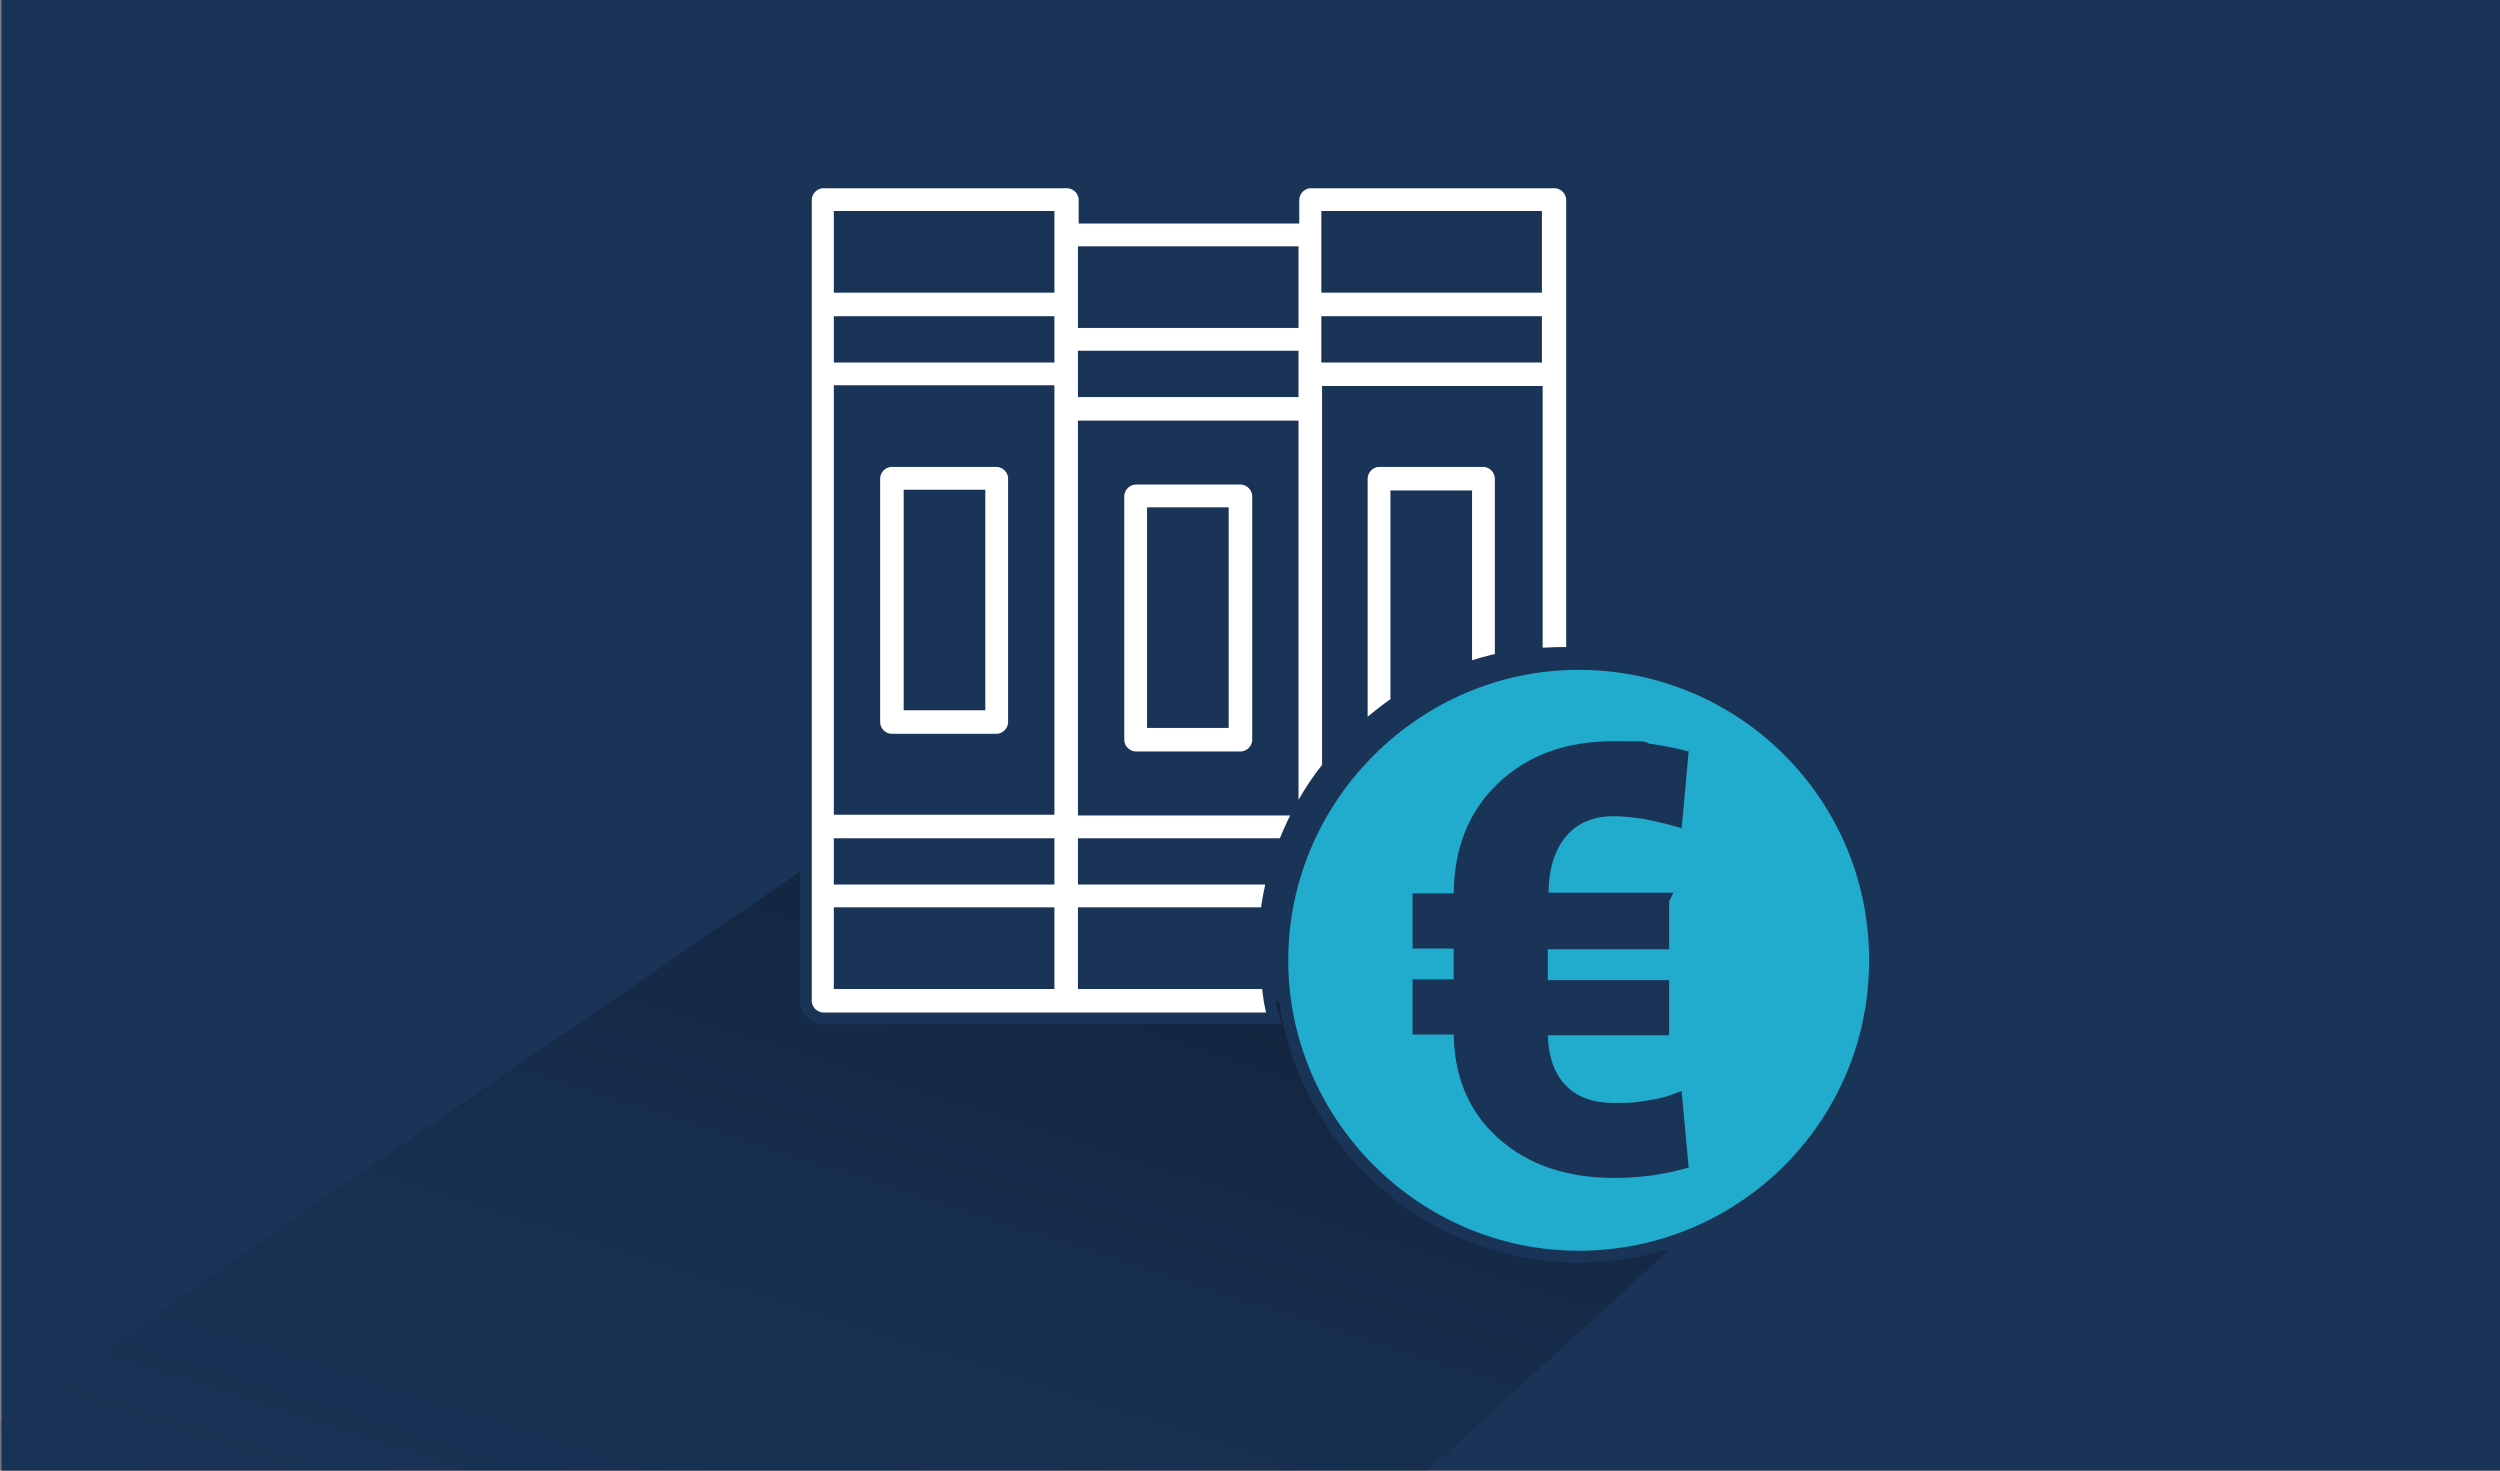
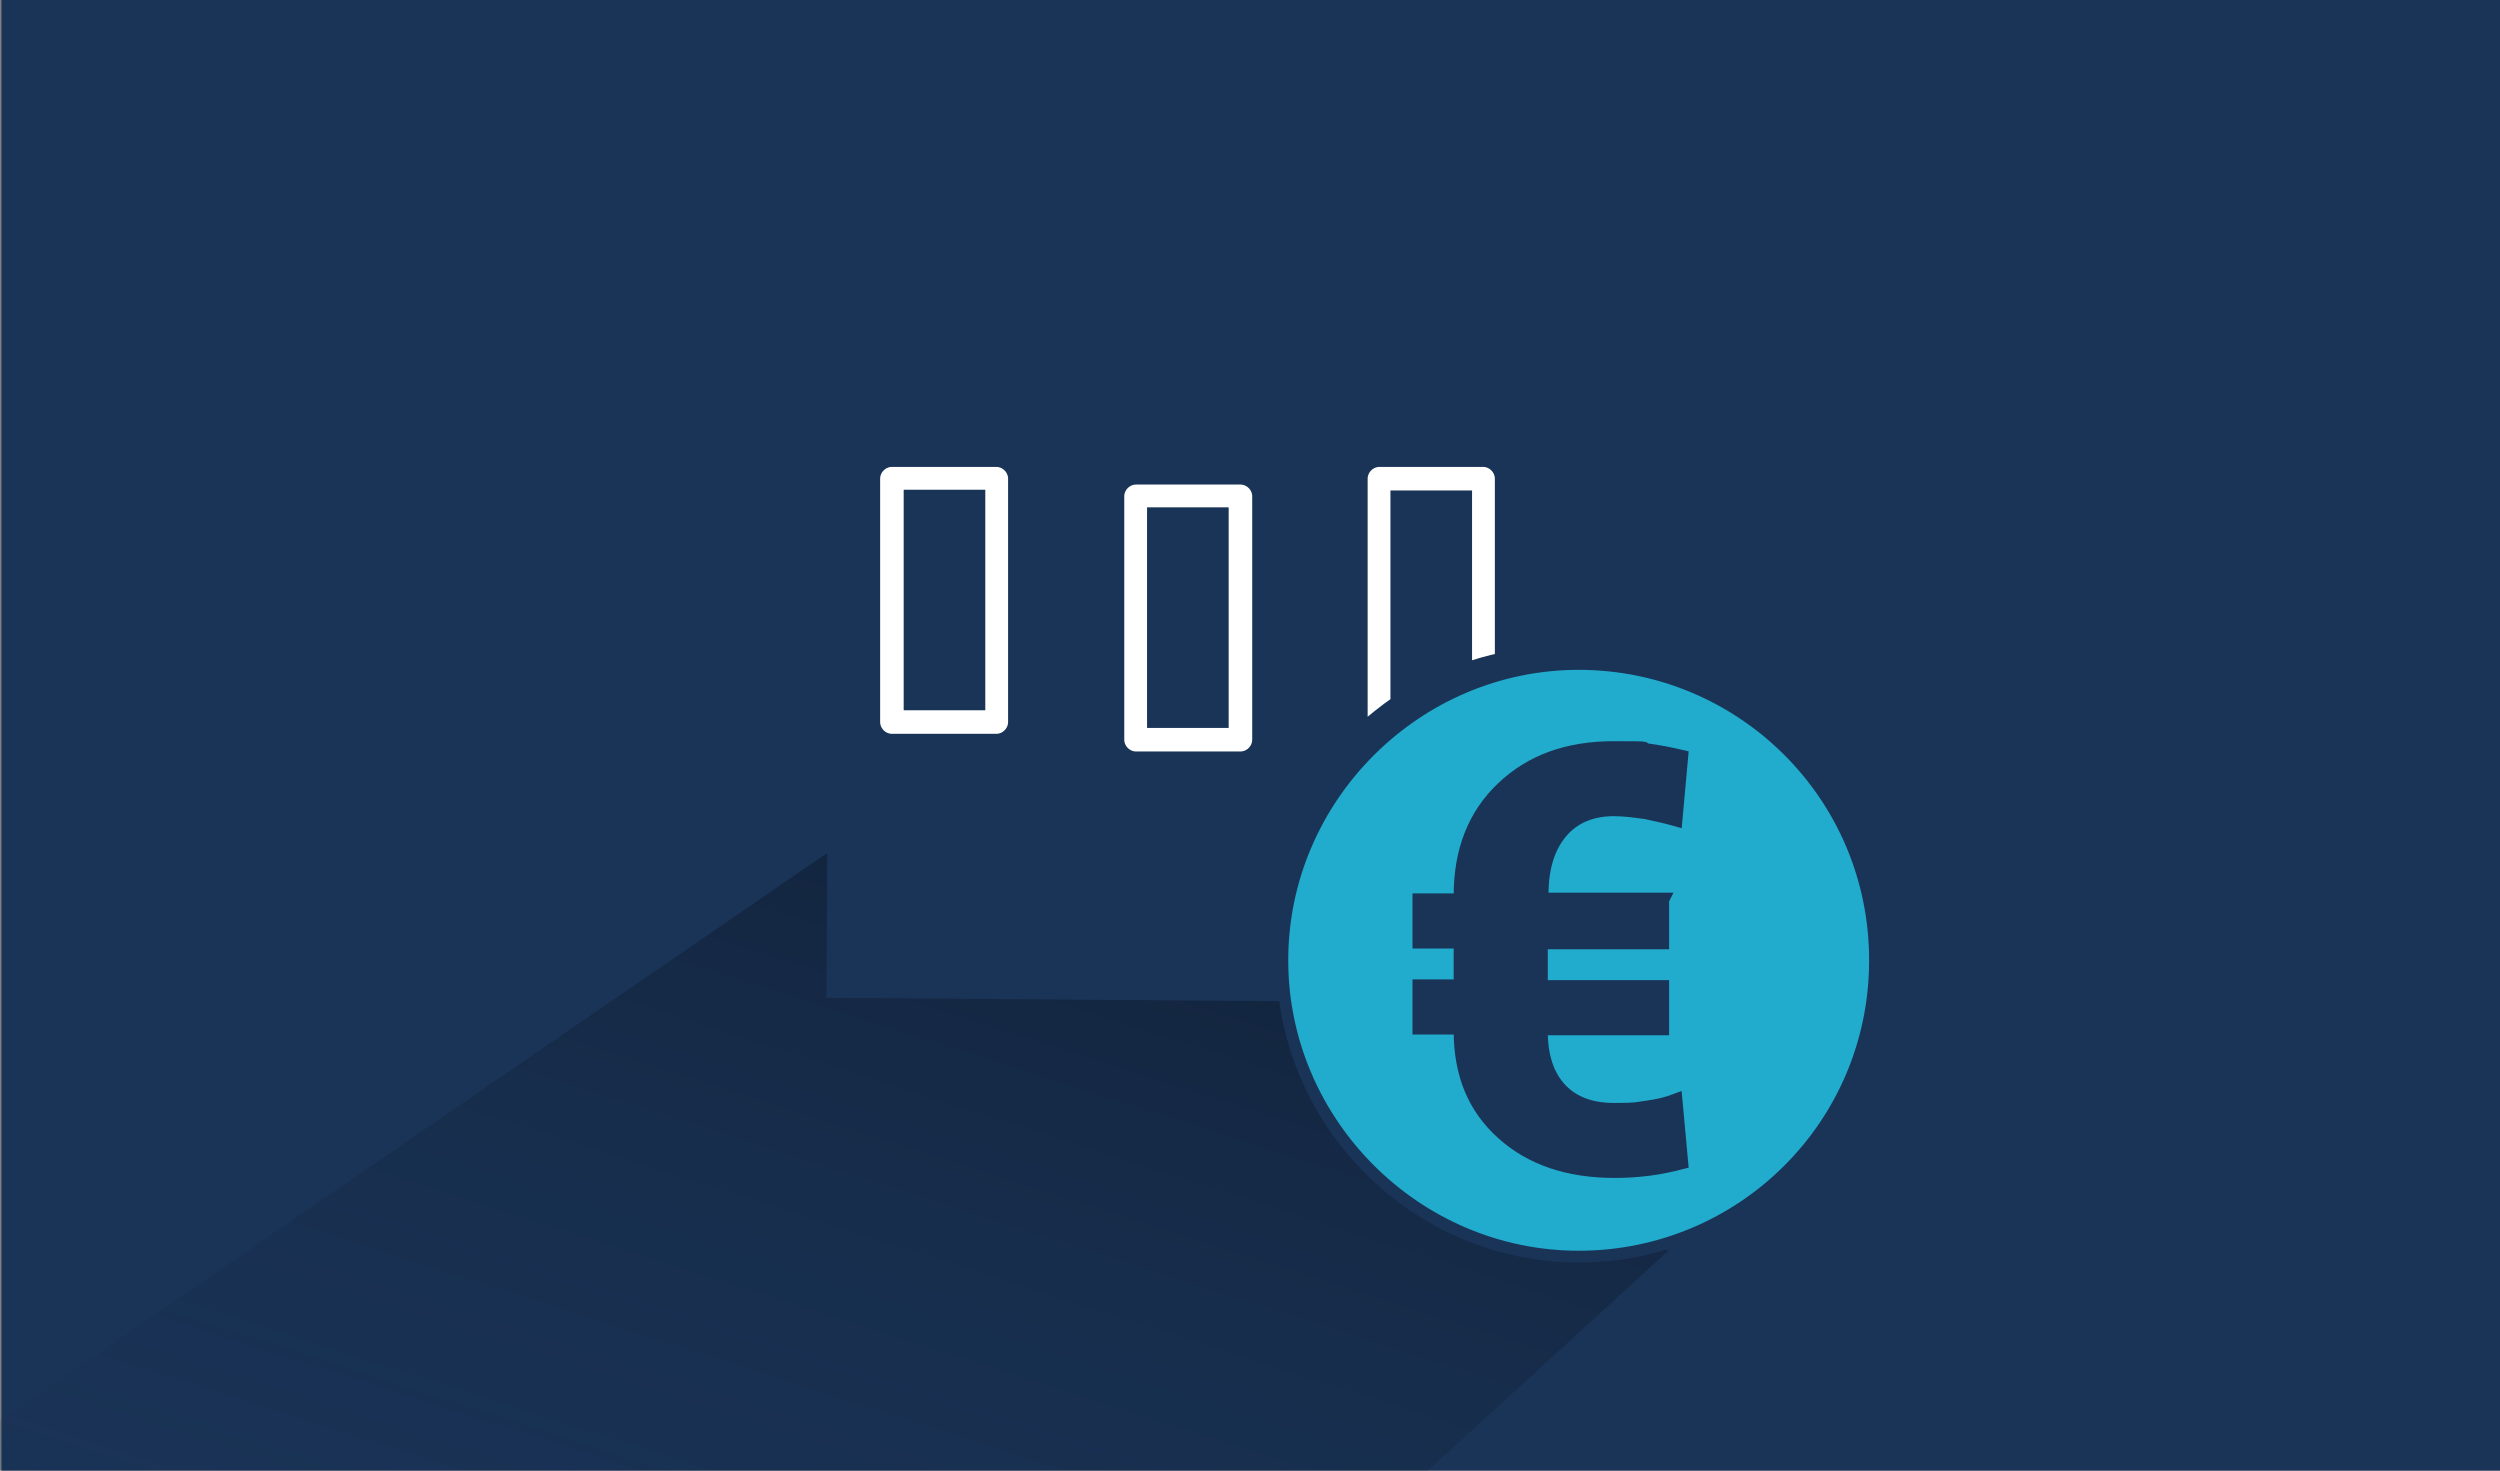
<svg xmlns="http://www.w3.org/2000/svg" id="Ebene_1" data-name="Ebene 1" version="1.1" viewBox="0 0 340 200">
  <rect x="0" y="0" width="340" height="200" fill="#808080" stroke="none" />
  <defs>
    <style>
      .cls-1 {
        fill: #21accd;
        fill-rule: evenodd;
      }

      .cls-1, .cls-2, .cls-3 {
        stroke: #1a3458;
        stroke-miterlimit: 10;
        stroke-width: 1.6px;
      }

      .cls-4 {
        fill: url(#Unbenannter_Verlauf_14);
        opacity: .6;
      }

      .cls-4, .cls-5 {
        stroke-width: 0px;
      }

      .cls-2 {
        fill: #fff;
      }

      .cls-5, .cls-3 {
        fill: #1a3458;
      }
    </style>
    <linearGradient id="Unbenannter_Verlauf_14" data-name="Unbenannter Verlauf 14" x1="74.1" y1="264.8" x2="139.5" y2="46.5" gradientTransform="translate(-.3 -.3) rotate(1.3) scale(1 1) skewX(2.6)" gradientUnits="userSpaceOnUse">
      <stop offset="0" stop-color="#1a3458" stop-opacity="0" />
      <stop offset="1" stop-color="#000" />
    </linearGradient>
  </defs>
  <rect class="cls-5" x=".2" y="-1.4" width="340" height="202.2" />
  <polygon class="cls-4" points="112.5 116 -17.3 205.1 175.8 216.8 226.9 170.1 191 158.3 179.5 136.2 112.4 135.7 112.5 116" />
  <path class="cls-2" d="M121.3,100.6h14.2c1.3,0,2.4-1.1,2.4-2.4v-33.1c0-1.3-1.1-2.4-2.4-2.4h-14.2c-1.3,0-2.4,1.1-2.4,2.4v33.1c0,1.3,1.1,2.4,2.4,2.4ZM123.7,67.4h9.5v28.4h-9.5v-28.4Z" />
  <path class="cls-2" d="M168.7,65.1h-14.2c-1.3,0-2.4,1.1-2.4,2.4v33.1c0,1.3,1.1,2.4,2.4,2.4h14.2c1.3,0,2.4-1.1,2.4-2.4v-33.1c0-1.3-1.1-2.4-2.4-2.4ZM166.3,98.2h-9.5v-28.4h9.5v28.4Z" />
  <g>
-     <path class="cls-2" d="M172.2,133.7h-24.8v-9.5h24.8c.2-1.6.5-3.2.9-4.7h-25.7v-4.7h27.2c1.5-3.8,3.5-7.4,6-10.5v-51h28.4v35.6c1.1,0,2.2-.1,3.3-.1s1,0,1.5,0V27.2c0-1.3-1.1-2.4-2.4-2.4h-33.1c-1.3,0-2.4,1.1-2.4,2.4v2.4h-28.4v-2.4c0-1.3-1.1-2.4-2.4-2.4h-33.1c-1.3,0-2.4,1.1-2.4,2.4v108.9c0,1.3,1.1,2.4,2.4,2.4h61.2c-.4-1.5-.7-3.1-.8-4.7ZM180.5,29.5h28.4v9.5h-28.4v-9.5ZM180.5,43.8h28.4v4.7h-28.4v-4.7ZM147.4,34.3h28.4v9.5h-28.4v-9.5ZM147.4,48.5h28.4v4.7h-28.4v-4.7ZM147.4,58h28.4v52.1h-28.4v-52.1ZM142.6,133.7h-28.4v-9.5h28.4v9.5ZM142.6,119.5h-28.4v-4.7h28.4v4.7ZM142.6,110h-28.4v-56.8h28.4v56.8ZM142.6,48.5h-28.4v-4.7h28.4v4.7ZM142.6,39h-28.4v-9.5h28.4v9.5Z" />
    <path class="cls-2" d="M201.8,62.7h-14.2c-1.3,0-2.4,1.1-2.4,2.4v34.1c1.5-1.3,3.1-2.6,4.7-3.7v-28h9.5v23.4c1.5-.5,3.1-1,4.7-1.3v-24.5c0-1.3-1.1-2.4-2.4-2.4Z" />
  </g>
  <g>
-     <ellipse class="cls-3" cx="214.1" cy="130.5" rx="33.8" ry="36.8" />
    <path class="cls-1" d="M214.7,90.3c-22.1,0-40.3,18.2-40.3,40.3s18.2,40.3,40.3,40.3,40.3-17.8,40.3-40.3-18.2-40.3-40.3-40.3ZM226.2,122.4v5.9h-16.5v5.8h16.5v5.9h-16.5v.3c0,3.4.9,6,2.6,7.8,1.7,1.8,4.1,2.7,7.2,2.7s2.9-.1,4.4-.3,2.8-.5,4.1-1l.8,8.7c-1.5.4-3,.7-4.5.9-1.6.2-3.1.3-4.7.3-6.3,0-11.4-1.7-15.3-5.2-3.9-3.5-5.8-8.1-5.8-14v-.3h-5.6v-5.9h5.6v-5.8h-5.6v-5.9h5.6v-.5c0-6.1,1.9-11,5.8-14.7,3.9-3.7,8.9-5.5,15.2-5.5s3.1.1,4.5.3c1.5.2,3.1.5,4.8.9l-.8,8.8c-1.4-.4-2.8-.7-4.2-1-1.5-.2-2.9-.4-4.3-.4-3,0-5.4,1-7.1,3-1.7,2-2.6,4.8-2.6,8.4v.6h16.5Z" />
  </g>
</svg>